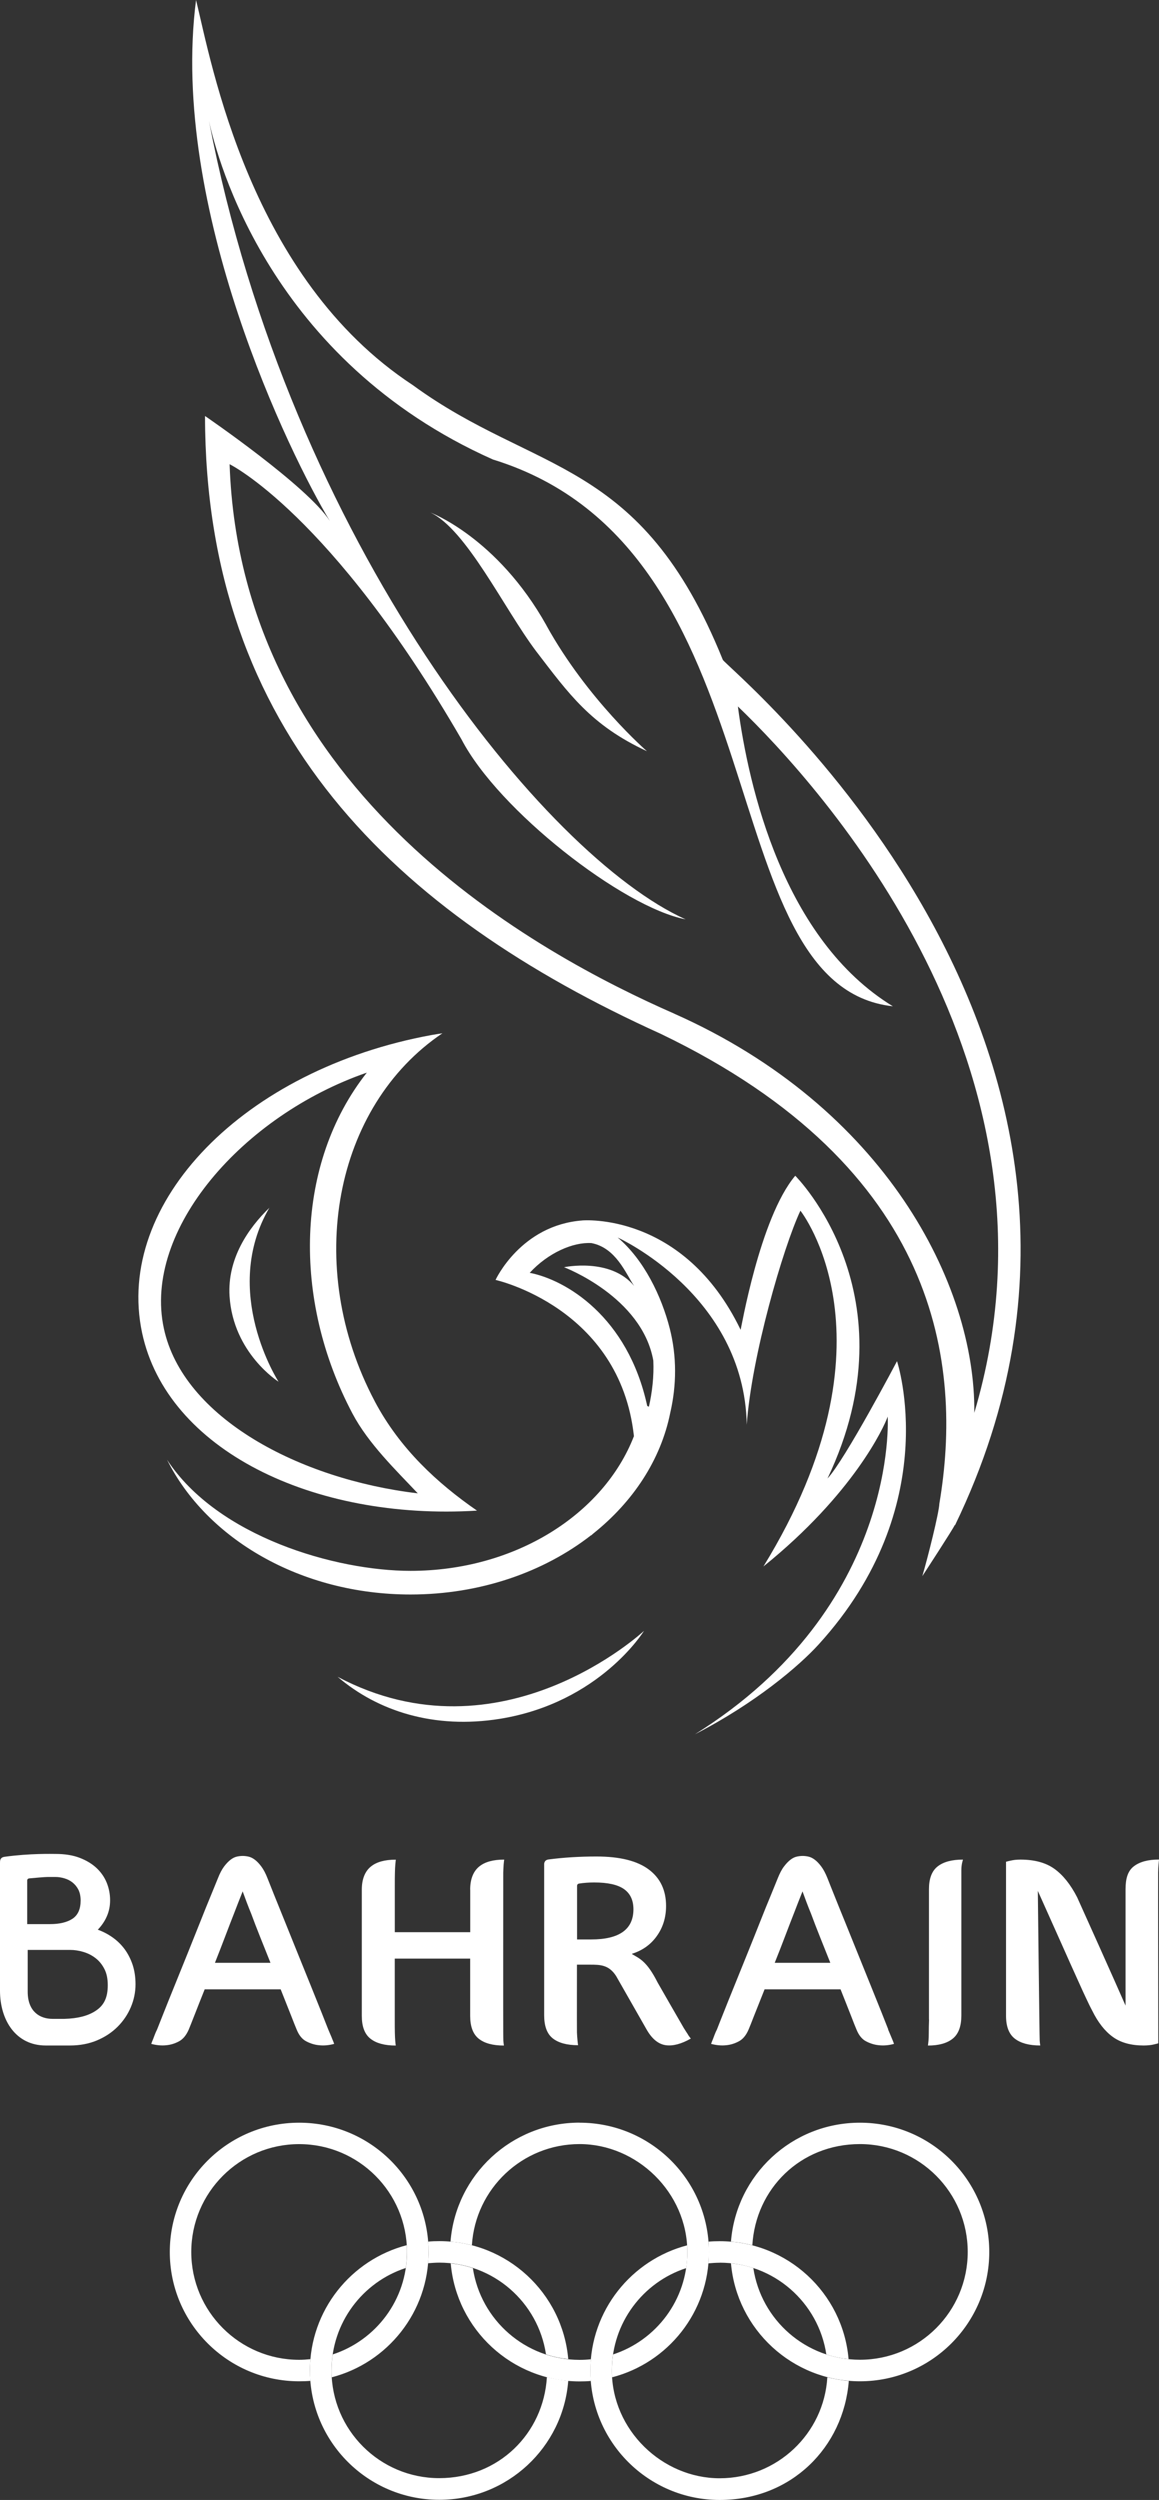
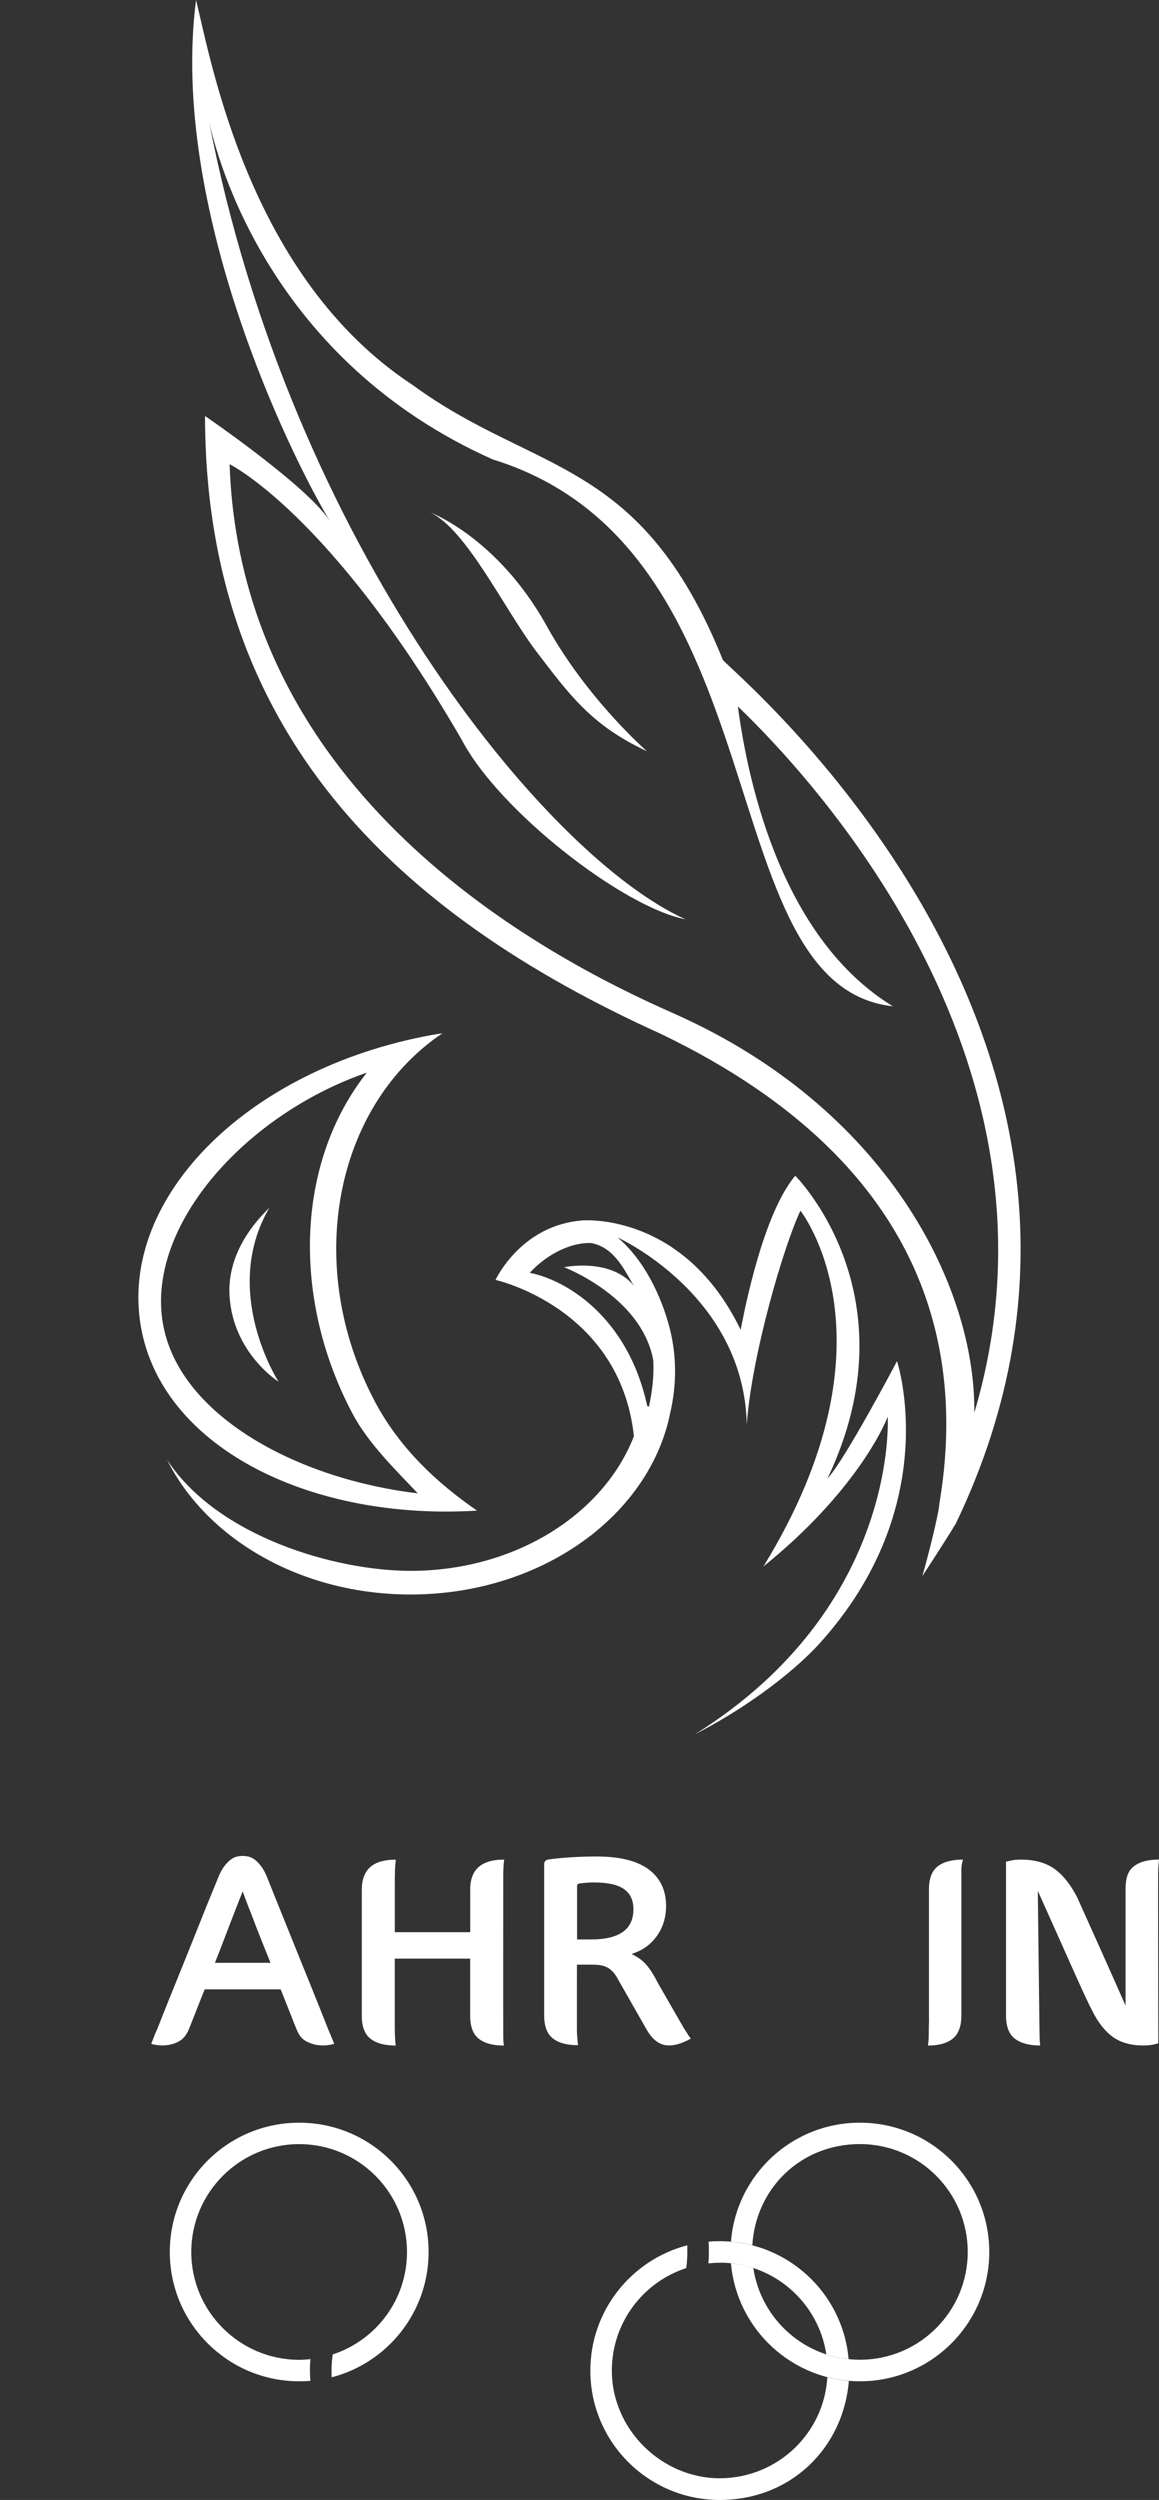
<svg xmlns="http://www.w3.org/2000/svg" width="58" height="125" viewBox="0 0 58 125" fill="none">
  <rect x="0" y="0" width="58" height="125" fill="#333333" stroke="none" />
-   <path d="M32.229 81.543C32.229 81.543 25.109 88.188 16.895 83.841C18.907 85.558 21.72 86.469 25.017 85.942C30.025 85.134 32.229 81.543 32.229 81.543Z" fill="white" />
  <path d="M13.488 60.383C12.416 61.416 11.371 62.942 11.488 64.813C11.67 67.662 13.94 69.088 13.94 69.088C13.94 69.088 11.019 64.575 13.486 60.38L13.488 60.383Z" fill="white" />
  <path fill-rule="evenodd" clip-rule="evenodd" d="M18.751 70.063C20.01 72.439 21.894 74.167 23.87 75.532C15.639 76.038 8.356 72.48 7.111 66.644C5.726 60.126 12.216 53.458 21.625 51.747C21.797 51.717 21.969 51.692 22.141 51.664C16.728 55.308 15.179 63.313 18.751 70.06V70.063ZM18.355 53.633C12.158 55.776 7.145 61.488 8.198 66.414C9.154 70.894 14.993 73.97 20.907 74.668C19.818 73.513 18.438 72.187 17.64 70.681C14.611 64.966 14.78 58.163 18.355 53.636V53.633Z" fill="white" />
  <path fill-rule="evenodd" clip-rule="evenodd" d="M44.889 68.061C44.889 68.061 42.275 73.015 41.41 73.926C45.784 64.739 39.797 58.788 39.797 58.788C38.015 60.893 37.07 66.566 37.062 66.489C34.202 60.574 29.141 61.023 29.141 61.023H29.15C26.059 61.253 24.799 63.997 24.799 63.997C24.799 63.997 31.023 65.373 31.724 71.81C30.206 75.717 25.78 78.544 20.544 78.544C16.797 78.544 10.889 76.844 8.359 72.987C10.335 76.941 15.046 79.726 20.544 79.726C24.042 79.726 27.221 78.6 29.579 76.764C29.579 76.766 29.579 76.769 29.579 76.775C29.618 76.744 29.654 76.711 29.69 76.678C31.677 75.091 33.066 73.001 33.54 70.647C33.864 69.249 33.869 67.82 33.52 66.439C33.105 64.808 32.229 62.992 30.91 61.876C30.91 61.876 37.245 64.739 37.37 71.237C37.605 67.837 39.188 62.382 40.055 60.535C40.055 60.535 45.177 66.979 38.204 78.325C42.71 74.693 44.245 71.345 44.423 70.83C44.423 70.83 45.013 80.333 34.776 86.715C37.816 85.153 40 83.287 40.964 82.227C47.291 75.288 44.889 68.058 44.889 68.058V68.061ZM31.733 64.298C30.549 62.867 28.227 63.362 28.227 63.362C28.227 63.362 32.126 64.833 32.694 68.031C32.73 68.806 32.639 69.612 32.473 70.337C32.445 70.326 32.417 70.31 32.389 70.299C31.419 65.819 28.302 63.988 26.509 63.642C27.423 62.648 28.673 62.097 29.599 62.155C30.824 62.393 31.314 63.67 31.733 64.298Z" fill="white" />
  <path d="M27.346 31.271C24.879 26.863 21.531 25.623 21.531 25.623C23.341 26.47 25.217 30.416 26.819 32.548C28.457 34.68 29.557 36.255 32.376 37.562C32.376 37.562 29.391 34.976 27.343 31.271H27.346Z" fill="white" />
  <path d="M36.172 32.991C32.057 22.815 26.811 23.754 20.652 19.252C12.505 13.908 10.592 3.192 9.811 0C8.469 10.397 14.53 22.785 16.509 26.055C15.403 24.313 10.26 20.8 10.26 20.8C10.271 36.568 19.746 45.664 33.052 51.686C47.075 58.412 48.173 68.283 47.009 75.18C46.992 75.64 46.427 77.894 46.155 78.81C46.155 78.81 47.757 76.357 47.776 76.254C47.782 76.26 47.787 76.26 47.79 76.268C59.51 52.038 36.089 33.168 36.175 32.991H36.172ZM33.736 50.681C26.988 47.721 12.053 39.7 11.49 23.211C11.49 23.211 16.554 25.681 23.094 36.967C24.934 40.511 31.165 45.362 34.31 45.968C27.318 42.834 14.533 27.215 10.454 6.028C10.875 7.98 13.524 18.014 24.668 22.976C39.268 27.47 35.363 49.294 44.683 50.316C39.207 46.974 37.461 39.368 36.926 35.322C41.056 39.293 53.893 53.364 48.757 70.642C48.827 64.218 44.27 55.355 33.739 50.684L33.736 50.681Z" fill="white" />
  <path d="M21.448 112.601C21.448 109.026 18.549 106.136 14.971 106.136C11.393 106.136 8.497 109.029 8.497 112.601C8.497 116.173 11.404 119.066 14.971 119.066C15.162 119.066 15.345 119.061 15.537 119.044C15.517 118.878 15.509 118.701 15.509 118.529C15.509 118.33 15.517 118.153 15.537 117.959C15.348 117.978 15.168 117.992 14.971 117.992C11.992 117.992 9.572 115.575 9.572 112.601C9.572 109.627 11.992 107.207 14.971 107.207C17.95 107.207 20.367 109.622 20.367 112.601C20.367 114.999 18.809 117.017 16.651 117.723C16.612 117.986 16.592 118.252 16.592 118.532C16.592 118.64 16.592 118.748 16.601 118.867C19.389 118.144 21.448 115.611 21.448 112.604" fill="white" />
  <path d="M49.506 112.601C49.506 116.167 46.609 119.066 43.034 119.066C39.651 119.066 36.868 116.469 36.58 113.166C36.962 113.207 37.336 113.279 37.699 113.404C38.087 115.996 40.321 117.989 43.034 117.989C46.016 117.989 48.428 115.572 48.428 112.598C48.428 109.625 46.014 107.205 43.034 107.205C40.055 107.205 37.816 109.439 37.65 112.263C37.298 112.175 36.946 112.111 36.58 112.083C36.843 108.75 39.628 106.136 43.034 106.136C46.609 106.136 49.506 109.029 49.506 112.601Z" fill="white" />
  <path d="M36.014 113.135C38.722 113.135 40.961 115.123 41.352 117.721C41.71 117.843 42.078 117.914 42.466 117.959C42.181 114.65 39.404 112.061 36.014 112.061C35.829 112.061 35.643 112.067 35.46 112.083C35.471 112.252 35.474 112.424 35.474 112.601C35.474 112.792 35.468 112.978 35.452 113.169C35.635 113.152 35.829 113.138 36.014 113.138M41.402 118.867C41.236 121.686 38.886 123.915 36.014 123.915C33.143 123.915 30.619 121.506 30.619 118.532C30.619 116.14 32.179 114.107 34.34 113.407C34.379 113.138 34.396 112.87 34.396 112.604C34.396 112.482 34.393 112.377 34.393 112.266C31.602 112.994 29.543 115.525 29.543 118.535C29.543 122.104 32.445 125 36.017 125C39.59 125 42.211 122.378 42.477 119.05C42.106 119.019 41.754 118.947 41.405 118.87" fill="white" />
-   <path d="M21.42 113.166C21.44 112.975 21.448 112.789 21.448 112.598C21.448 112.424 21.44 112.249 21.431 112.081C21.614 112.064 21.8 112.058 21.983 112.058C25.372 112.058 28.149 114.65 28.437 117.956C28.052 117.912 27.678 117.84 27.323 117.718C26.933 115.121 24.699 113.133 21.983 113.133C21.8 113.133 21.603 113.149 21.42 113.163M28.437 119.041C28.18 122.372 25.389 124.992 21.983 124.992C18.41 124.992 15.509 122.095 15.509 118.526C15.509 115.514 17.568 112.986 20.356 112.26C20.364 112.371 20.364 112.476 20.364 112.598C20.364 112.867 20.345 113.133 20.306 113.401C18.147 114.105 16.59 116.134 16.59 118.526C16.59 121.5 19.006 123.909 21.98 123.909C24.954 123.909 27.199 121.677 27.368 118.861C27.714 118.939 28.074 119.011 28.437 119.041Z" fill="white" />
-   <path d="M29.003 106.133C25.599 106.133 22.811 108.75 22.545 112.083C22.919 112.114 23.269 112.175 23.615 112.263C23.79 109.439 26.134 107.205 29.003 107.205C31.871 107.205 34.396 109.622 34.396 112.601C34.396 114.996 32.838 117.017 30.682 117.723C30.641 117.986 30.621 118.252 30.621 118.532C30.621 118.64 30.627 118.748 30.63 118.867C33.426 118.144 35.477 115.611 35.477 112.604C35.477 109.029 32.581 106.136 29.003 106.136M29.003 117.995C26.295 117.995 24.053 116.001 23.665 113.41C23.31 113.288 22.939 113.213 22.556 113.171C22.842 116.472 25.619 119.072 29.006 119.072C29.197 119.072 29.385 119.066 29.565 119.05C29.554 118.884 29.546 118.706 29.546 118.535C29.546 118.335 29.554 118.155 29.568 117.964C29.393 117.984 29.202 117.995 29.008 117.995" fill="white" />
  <path d="M16.426 101.473C16.462 101.564 16.498 101.647 16.534 101.728C16.57 101.808 16.601 101.883 16.628 101.955C16.665 102.035 16.695 102.115 16.723 102.196C16.454 102.268 16.202 102.29 15.96 102.262C15.755 102.243 15.548 102.182 15.337 102.074C15.126 101.969 14.966 101.772 14.849 101.487C14.796 101.362 14.697 101.116 14.555 100.75C14.411 100.385 14.242 99.959 14.046 99.468H10.243C10.046 99.959 9.877 100.388 9.736 100.75C9.592 101.116 9.495 101.362 9.442 101.487C9.317 101.772 9.151 101.969 8.946 102.074C8.741 102.182 8.536 102.243 8.331 102.262C8.09 102.29 7.835 102.265 7.569 102.196C7.596 102.115 7.627 102.035 7.663 101.955C7.691 101.883 7.718 101.808 7.749 101.728C7.779 101.647 7.818 101.562 7.862 101.473C7.926 101.312 8.034 101.038 8.19 100.645C8.345 100.255 8.525 99.803 8.733 99.294C8.938 98.787 9.154 98.25 9.381 97.691C9.608 97.129 9.822 96.594 10.024 96.085C10.224 95.578 10.407 95.127 10.567 94.742C10.728 94.354 10.839 94.08 10.903 93.92C11 93.67 11.105 93.471 11.216 93.324C11.327 93.177 11.438 93.064 11.543 92.984C11.651 92.903 11.754 92.854 11.856 92.831C11.959 92.809 12.056 92.798 12.144 92.798C12.233 92.798 12.33 92.809 12.432 92.831C12.535 92.854 12.64 92.903 12.748 92.984C12.857 93.064 12.965 93.177 13.075 93.324C13.186 93.471 13.292 93.67 13.389 93.92C13.452 94.08 13.56 94.354 13.716 94.742C13.871 95.13 14.054 95.578 14.259 96.085C14.464 96.591 14.68 97.129 14.907 97.691C15.135 98.253 15.351 98.787 15.556 99.294C15.761 99.803 15.941 100.252 16.099 100.645C16.254 101.038 16.365 101.315 16.426 101.473ZM13.536 98.142C13.358 97.696 13.184 97.262 13.014 96.838C12.845 96.414 12.699 96.035 12.574 95.694C12.413 95.304 12.272 94.927 12.144 94.57C12.003 94.927 11.853 95.301 11.704 95.694C11.571 96.032 11.424 96.414 11.263 96.838C11.102 97.262 10.933 97.696 10.756 98.142H13.538H13.536Z" fill="white" />
  <path d="M23.529 94.479C23.529 93.945 23.695 93.562 23.978 93.33C24.261 93.097 24.677 92.981 25.231 92.981C25.223 93.045 25.212 93.13 25.203 93.236C25.195 93.335 25.184 93.632 25.184 93.632C25.184 93.632 25.178 101.479 25.184 101.642C25.187 101.808 25.184 101.938 25.189 102.038C25.198 102.143 25.209 102.226 25.217 102.279C24.663 102.279 24.244 102.165 23.959 101.938C23.673 101.711 23.529 101.329 23.529 100.795V97.932H19.755V100.98C19.755 101.257 19.755 101.479 19.76 101.642C19.763 101.808 19.771 101.938 19.779 102.038C19.788 102.143 19.796 102.226 19.805 102.279C19.25 102.279 18.829 102.165 18.541 101.938C18.25 101.711 18.106 101.329 18.106 100.795V94.482C18.106 93.947 18.272 93.565 18.555 93.333C18.837 93.1 19.253 92.984 19.807 92.984C19.799 93.047 19.791 93.133 19.782 93.239C19.774 93.338 19.766 93.468 19.763 93.634C19.757 93.8 19.757 94.016 19.757 94.285V96.611H23.532V94.484L23.529 94.479Z" fill="white" />
-   <path d="M44.442 101.473C44.478 101.564 44.514 101.647 44.55 101.728C44.586 101.808 44.617 101.883 44.645 101.955C44.681 102.035 44.711 102.115 44.739 102.196C44.473 102.268 44.218 102.29 43.977 102.262C43.772 102.243 43.564 102.182 43.353 102.074C43.142 101.969 42.982 101.772 42.865 101.487C42.81 101.362 42.713 101.116 42.572 100.75C42.43 100.385 42.258 99.959 42.064 99.468H38.262C38.065 99.959 37.896 100.388 37.752 100.75C37.611 101.116 37.511 101.362 37.458 101.487C37.334 101.772 37.17 101.969 36.962 102.074C36.757 102.182 36.552 102.243 36.347 102.262C36.106 102.29 35.851 102.265 35.585 102.196C35.613 102.115 35.643 102.035 35.679 101.955C35.707 101.883 35.734 101.808 35.765 101.728C35.795 101.647 35.834 101.562 35.879 101.473C35.94 101.312 36.05 101.038 36.206 100.645C36.361 100.255 36.541 99.803 36.749 99.294C36.954 98.787 37.17 98.25 37.397 97.691C37.625 97.129 37.838 96.594 38.04 96.085C38.24 95.578 38.423 95.127 38.584 94.742C38.744 94.354 38.855 94.08 38.919 93.92C39.019 93.67 39.121 93.471 39.235 93.324C39.346 93.177 39.456 93.064 39.562 92.984C39.667 92.903 39.773 92.854 39.878 92.831C39.98 92.809 40.077 92.798 40.166 92.798C40.255 92.798 40.352 92.809 40.454 92.831C40.557 92.854 40.662 92.903 40.77 92.984C40.878 93.064 40.986 93.177 41.097 93.324C41.208 93.471 41.313 93.67 41.413 93.92C41.474 94.08 41.585 94.354 41.74 94.742C41.895 95.13 42.075 95.578 42.283 96.085C42.488 96.591 42.705 97.129 42.932 97.691C43.159 98.253 43.375 98.787 43.58 99.294C43.785 99.803 43.966 100.252 44.124 100.645C44.279 101.038 44.39 101.315 44.451 101.473H44.442ZM41.552 98.142C41.374 97.696 41.2 97.262 41.031 96.838C40.862 96.414 40.715 96.035 40.59 95.694C40.429 95.304 40.288 94.927 40.16 94.57C40.016 94.927 39.872 95.301 39.72 95.694C39.587 96.032 39.44 96.414 39.279 96.838C39.118 97.262 38.949 97.696 38.769 98.142H41.552Z" fill="white" />
  <path d="M46.488 100.977V94.465C46.488 93.931 46.632 93.549 46.923 93.322C47.214 93.094 47.635 92.981 48.189 92.981C48.181 93.036 48.109 93.2 48.109 93.51V100.778C48.109 101.312 47.968 101.697 47.682 101.93C47.397 102.162 46.981 102.279 46.438 102.279C46.446 102.226 46.454 102.146 46.465 102.038C46.474 101.941 46.479 101.805 46.479 101.636C46.479 101.468 46.482 101.249 46.493 100.98L46.488 100.977Z" fill="white" />
  <path d="M57.961 102.168C57.898 102.187 57.825 102.204 57.745 102.223C57.673 102.24 57.595 102.254 57.51 102.262C57.423 102.27 57.332 102.276 57.235 102.276C56.6 102.276 56.088 102.135 55.689 101.847C55.292 101.562 54.946 101.121 54.652 100.523C54.58 100.39 54.486 100.202 54.372 99.956C54.256 99.712 54.128 99.435 53.99 99.125C53.851 98.815 53.704 98.491 53.546 98.142C53.391 97.793 53.236 97.453 53.086 97.112C52.729 96.32 52.346 95.462 51.936 94.545C51.936 94.545 52.019 101.938 52.03 102.035C52.039 102.14 52.047 102.223 52.058 102.276C51.504 102.276 51.08 102.162 50.786 101.935C50.492 101.708 50.345 101.326 50.345 100.792V93.089C50.406 93.072 50.478 93.053 50.559 93.036C50.631 93.02 50.708 93.006 50.792 92.995C50.877 92.987 50.969 92.981 51.066 92.981C51.77 92.981 52.338 93.136 52.765 93.443C53.194 93.751 53.574 94.224 53.904 94.867C53.948 94.955 55.944 99.399 56.326 100.282V94.465C56.326 93.939 56.434 93.56 56.728 93.327C57.022 93.094 57.446 92.978 58 92.978C57.992 93.042 57.983 93.128 57.975 93.233C57.967 93.333 57.958 93.463 57.956 93.629C57.95 93.795 57.964 102.168 57.964 102.168H57.961Z" fill="white" />
  <path d="M34.432 101.733C34.377 101.653 34.304 101.539 34.216 101.398C34.13 101.257 32.908 99.125 32.908 99.125C32.373 98.067 32.015 97.932 31.633 97.71V97.688C32.157 97.522 32.57 97.226 32.874 96.796C33.179 96.367 33.332 95.869 33.332 95.299C33.332 94.515 33.044 93.906 32.464 93.474C31.885 93.042 31.015 92.826 29.848 92.826C29 92.826 28.202 92.876 27.459 92.973C27.204 93 27.232 93.233 27.232 93.233V100.767C27.232 101.307 27.373 101.689 27.661 101.919C27.95 102.146 28.371 102.262 28.928 102.262C28.92 102.207 28.909 102.126 28.9 102.019C28.892 101.922 28.878 101.789 28.872 101.623C28.867 101.456 28.872 98.234 28.872 98.234H29.527C30.039 98.234 30.474 98.242 30.835 98.807L32.356 101.473C32.622 101.941 32.938 102.201 33.301 102.259C33.664 102.315 34.088 102.204 34.571 101.93C34.535 101.888 34.487 101.822 34.426 101.733H34.432ZM28.878 96.976V94.291C28.878 94.291 28.875 94.199 28.975 94.18C29.211 94.144 29.463 94.124 29.734 94.124C30.416 94.124 30.915 94.235 31.228 94.457C31.541 94.678 31.699 95.013 31.699 95.465C31.699 96.47 30.993 96.974 29.582 96.974H28.881L28.878 96.976Z" fill="white" />
-   <path d="M6.635 98.236C6.535 97.943 6.402 97.683 6.233 97.455C6.064 97.228 5.864 97.035 5.637 96.874C5.41 96.713 5.163 96.583 4.894 96.486C5.091 96.281 5.244 96.057 5.349 95.811C5.457 95.564 5.51 95.301 5.51 95.013C5.51 94.712 5.454 94.421 5.343 94.144C5.232 93.867 5.063 93.623 4.836 93.407C4.609 93.194 4.326 93.022 3.985 92.892C3.647 92.762 3.245 92.698 2.78 92.698C2.627 92.698 1.51 92.665 0.236 92.84C-0.006 92.87 1.07095e-05 93.045 1.07095e-05 93.155V99.532C1.07095e-05 101.019 0.798 102.276 2.286 102.276H3.5C3.999 102.276 4.451 102.19 4.853 102.021C5.255 101.852 5.598 101.625 5.884 101.34C6.169 101.055 6.391 100.728 6.546 100.363C6.701 99.997 6.782 99.615 6.782 99.214C6.782 98.856 6.732 98.532 6.635 98.236ZM1.361 94.025C1.361 93.967 1.402 93.925 1.469 93.92C1.704 93.897 2.253 93.85 2.378 93.85H2.78C2.921 93.85 3.068 93.873 3.22 93.917C3.373 93.961 3.509 94.03 3.628 94.124C3.747 94.219 3.847 94.338 3.922 94.484C3.996 94.631 4.035 94.811 4.035 95.027C4.035 95.456 3.899 95.758 3.628 95.938C3.356 96.118 2.979 96.207 2.497 96.207H1.361V94.025ZM1.386 97.497H3.511C3.725 97.497 3.946 97.53 4.171 97.597C4.398 97.666 4.603 97.768 4.783 97.909C4.964 98.048 5.11 98.228 5.224 98.449C5.338 98.671 5.393 98.939 5.393 99.261C5.393 99.903 5.191 100.28 4.783 100.545C4.401 100.797 3.883 100.928 3.226 100.944C3.182 100.944 3.071 100.944 2.622 100.944C2.023 100.944 1.386 100.606 1.386 99.587V97.497Z" fill="white" />
</svg>